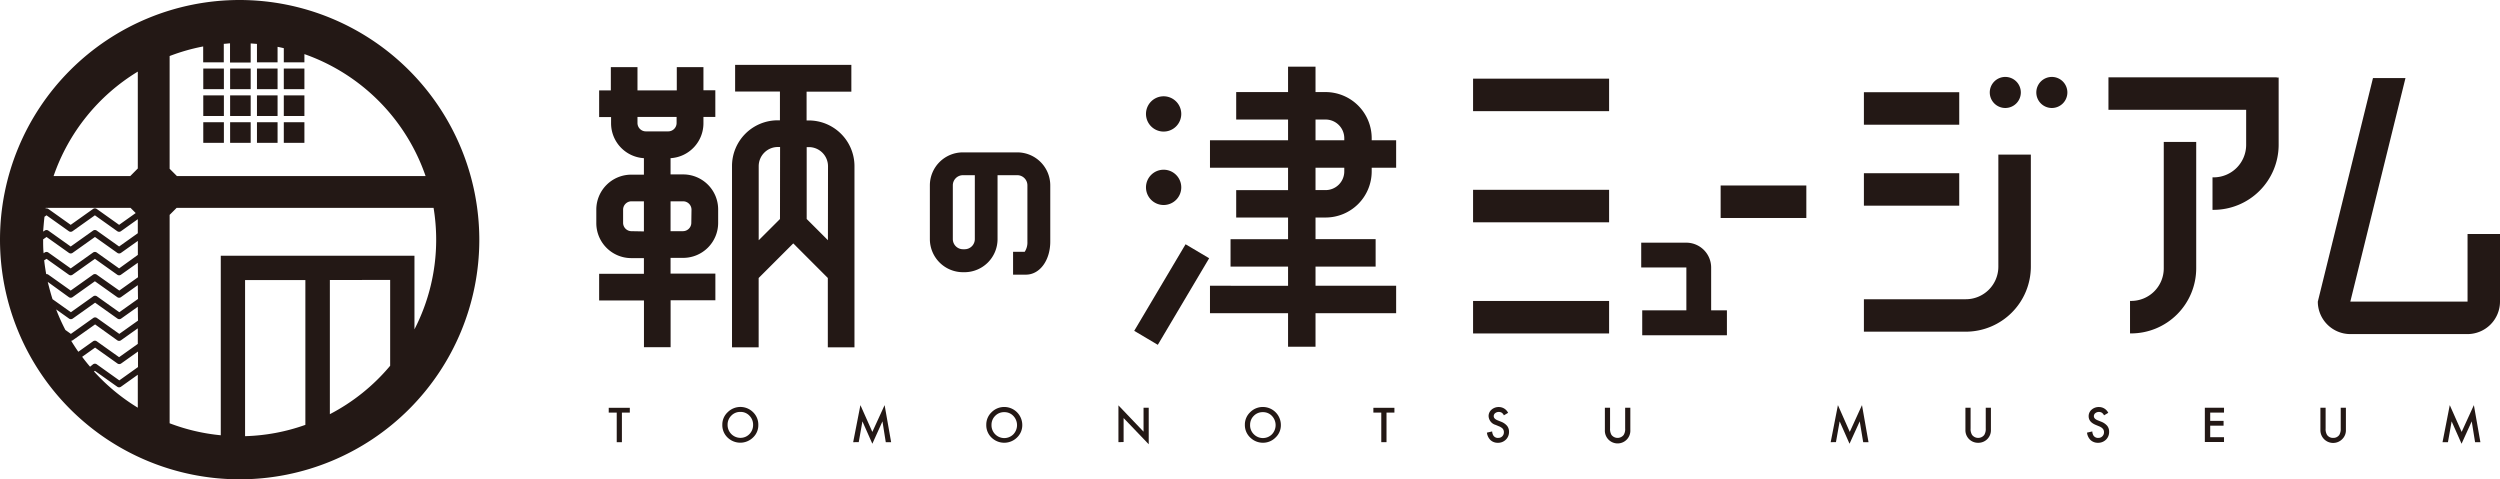
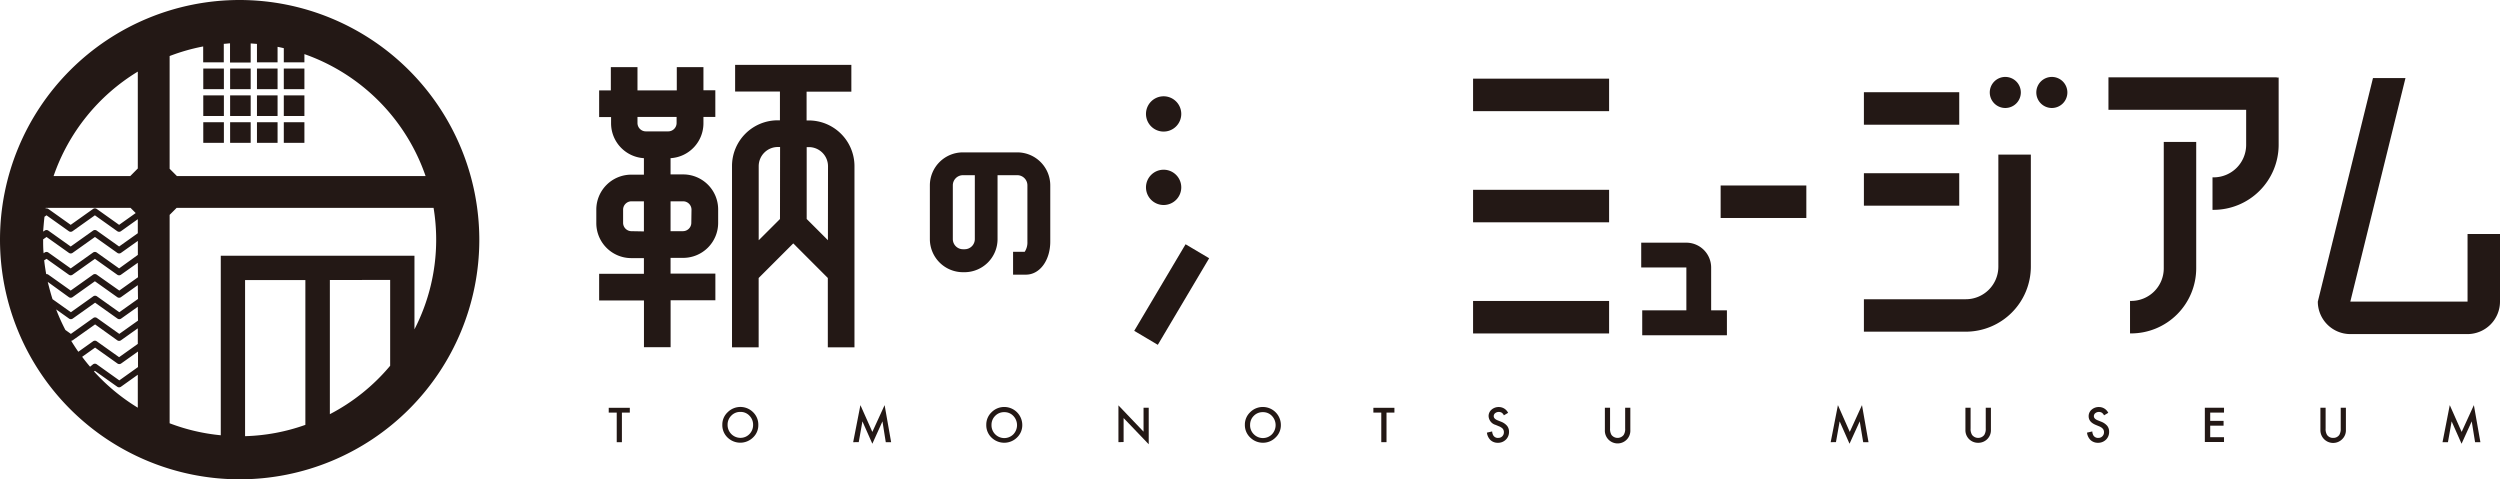
<svg xmlns="http://www.w3.org/2000/svg" id="レイヤー_1" data-name="レイヤー 1" viewBox="0 0 521.58 100">
  <defs>
    <style>.cls-1{fill:#231815;}</style>
  </defs>
  <title>アートボード 1</title>
  <rect class="cls-1" x="53.61" y="14.3" width="4.3" height="4.3" />
  <rect class="cls-1" x="53.61" y="19.9" width="4.3" height="4.3" />
  <rect class="cls-1" x="48.01" y="19.9" width="4.29" height="4.3" />
  <rect class="cls-1" x="48.01" y="14.3" width="4.29" height="4.3" />
  <rect class="cls-1" x="42.41" y="14.3" width="4.3" height="4.3" />
  <rect class="cls-1" x="42.41" y="19.9" width="4.3" height="4.3" />
  <rect class="cls-1" x="42.41" y="25.5" width="4.3" height="4.3" />
  <rect class="cls-1" x="48.01" y="25.5" width="4.29" height="4.3" />
  <rect class="cls-1" x="53.61" y="25.5" width="4.3" height="4.3" />
  <rect class="cls-1" x="59.21" y="25.5" width="4.3" height="4.3" />
  <rect class="cls-1" x="59.21" y="19.9" width="4.3" height="4.3" />
  <rect class="cls-1" x="59.21" y="14.3" width="4.3" height="4.3" />
  <path class="cls-1" d="M50,0a50,50,0,1,0,50,50A50.06,50.06,0,0,0,50,0ZM88.79,36.73H36.91l-1.52-1.52V11.69a41.21,41.21,0,0,1,7-2V13h4.3V9.14c.43,0,.86-.08,1.3-.1v4H52.3V9.06l1.31.1V13h4.3V9.77c.43.08.87.18,1.3.28V13h4.3V11.29A41.17,41.17,0,0,1,88.79,36.73Zm-70,39.78c-.57-.67-1.13-1.36-1.65-2.07l2.7-1.92,4.67,3.32a.66.66,0,0,0,.38.12.68.68,0,0,0,.38-.12l3.52-2.5v3.24l-3.9,2.78L20.18,76a.66.66,0,0,0-.76,0Zm-3.9-5.41a.75.75,0,0,0,.28-.11l4.67-3.31L24.47,71a.66.66,0,0,0,.38.12.68.68,0,0,0,.38-.12l3.52-2.5v3.25l-3.9,2.77-4.67-3.32a.66.66,0,0,0-.76,0l-3.08,2.19C15.82,72.64,15.32,71.88,14.85,71.1Zm13.9-4.21-3.9,2.77-4.67-3.32a.66.66,0,0,0-.76,0l-4.67,3.32-1.15-.82a41.3,41.3,0,0,1-1.93-4.29l2.7,1.92a.66.66,0,0,0,.76,0l4.67-3.32,4.67,3.32a.66.66,0,0,0,.76,0L28.75,64Zm0-4.52-3.9,2.77-4.67-3.32a.66.66,0,0,0-.76,0l-4.67,3.32-3.83-2.72c-.38-1.18-.69-2.38-1-3.61L14.37,62a.66.66,0,0,0,.76,0l4.67-3.32L24.47,62a.66.66,0,0,0,.38.12.68.68,0,0,0,.38-.12l3.52-2.51Zm0-4.53-3.9,2.78L20.18,57.3a.66.66,0,0,0-.76,0l-4.67,3.32L10.08,57.3a.64.64,0,0,0-.44-.11c-.17-.95-.32-1.91-.42-2.89L9.7,54l4.67,3.32a.66.66,0,0,0,.76,0L19.8,54l4.67,3.32a.66.66,0,0,0,.38.12.68.68,0,0,0,.38-.12l3.52-2.5ZM9.54,43.37h17.7l1.07,1.08-3.46,2.46-4.67-3.32a.66.66,0,0,0-.76,0l-4.67,3.32-4.67-3.32a.65.65,0,0,0-.57-.09Zm-.26,1.85.42-.3,4.67,3.32a.66.66,0,0,0,.76,0l4.67-3.32,4.67,3.32a.66.66,0,0,0,.76,0l3.52-2.51v2.93l-3.9,2.77-4.67-3.32a.66.66,0,0,0-.76,0l-4.67,3.32-4.67-3.32a.66.66,0,0,0-.76,0L9,48.32C9.08,47.27,9.16,46.24,9.28,45.22ZM9,50v-.06l.71-.5,4.67,3.32a.66.66,0,0,0,.76,0l4.67-3.32,4.67,3.32a.66.66,0,0,0,.38.12.68.68,0,0,0,.38-.12l3.52-2.5v2.92L24.85,56l-4.67-3.32a.66.66,0,0,0-.76,0L14.75,56l-4.67-3.32a.66.66,0,0,0-.76,0l-.22.16C9,51.87,9,50.94,9,50ZM28.75,14.94V35.15l-1.57,1.58h-16A41.17,41.17,0,0,1,28.75,14.94ZM19.61,77.5l.19-.13,4.67,3.32a.66.66,0,0,0,.38.12.68.68,0,0,0,.38-.12l3.52-2.51v6.88A41.28,41.28,0,0,1,19.61,77.5Zm44.1,11.14A40.66,40.66,0,0,1,51.13,91V58.43H63.71Zm5.11-2.23v-28H81.4v17.9A41.06,41.06,0,0,1,68.82,86.41Zm17.65-17.7V53.36H46.06V90.81a40.81,40.81,0,0,1-10.67-2.5V44.83l1.46-1.46H90.46A41.38,41.38,0,0,1,91,50,40.77,40.77,0,0,1,86.47,68.71Z" />
  <path class="cls-1" d="M242.78,27.45a3.68,3.68,0,1,0-3.69-3.68A3.68,3.68,0,0,0,242.78,27.45Z" />
  <path class="cls-1" d="M242.78,42.77a3.68,3.68,0,1,0-3.69-3.68A3.68,3.68,0,0,0,242.78,42.77Z" />
-   <path class="cls-1" d="M286.18,28.83a9.63,9.63,0,0,0-9.62-9.62h-2.1v-5.3h-5.73v5.3H257.91v5.73h10.82v4.33H252.44V35h16.29v4.67H257.91v5.72h10.82v4.51h-12v5.72h12v4H252.44v5.72h16.29v7h5.73v-7h16.82V59.62H274.46v-4H287V49.89H274.46V45.38h2.1a9.62,9.62,0,0,0,9.62-9.61V35h5.1V29.27h-5.1Zm-5.72,6.94a3.9,3.9,0,0,1-3.9,3.89h-2.1V35h6Zm0-6.5h-6V24.94h2.1a3.9,3.9,0,0,1,3.9,3.89Z" />
  <rect class="cls-1" x="233.96" y="58.59" width="21" height="5.72" transform="translate(66.9 240.37) rotate(-59.33)" />
  <path class="cls-1" d="M142.54,36.39H139.9V33a7.29,7.29,0,0,0,6.86-7.27V24.39h2.48V18.83h-2.48V14H141.2v4.86H133V14h-5.56v4.86H125v5.56h2.49v1.29A7.29,7.29,0,0,0,134.34,33v3.44h-2.65a7.29,7.29,0,0,0-7.28,7.29v2.83a7.3,7.3,0,0,0,7.28,7.29h2.65v3.28H125v5.56h9.35v9.75h5.56V62.64h9.34V57.08H139.9V53.8h2.64a7.3,7.3,0,0,0,7.29-7.29V43.68A7.3,7.3,0,0,0,142.54,36.39ZM133,25.68V24.39h8.16v1.29a1.75,1.75,0,0,1-1.73,1.73h-4.71A1.75,1.75,0,0,1,133,25.68Zm-1.35,22.55A1.75,1.75,0,0,1,130,46.51V43.68A1.75,1.75,0,0,1,131.69,42h2.65v6.28Zm12.58-1.72a1.75,1.75,0,0,1-1.73,1.72H139.9V42h2.64a1.75,1.75,0,0,1,1.73,1.73Z" />
  <path class="cls-1" d="M168.73,25.13h-.45v-6h9.34V13.54H153.37V19.1h9.35v6h-.46a9.54,9.54,0,0,0-9.54,9.54V72.46h5.56V58l7.22-7.22L172.71,58V72.46h5.56V34.67A9.54,9.54,0,0,0,168.73,25.13Zm-6,20.56-4.44,4.43V34.67a4,4,0,0,1,4-4h.46Zm10,4.43-4.43-4.43v-15h.45a4,4,0,0,1,4,4Z" />
  <path class="cls-1" d="M418.37,22.53a3.24,3.24,0,1,0-3.24-3.24A3.24,3.24,0,0,0,418.37,22.53Z" />
  <path class="cls-1" d="M428.08,16.05a3.24,3.24,0,1,0,3.24,3.24A3.24,3.24,0,0,0,428.08,16.05Z" />
  <rect class="cls-1" x="388.87" y="19.24" width="19.89" height="6.78" />
  <rect class="cls-1" x="388.87" y="36.14" width="19.89" height="6.77" />
  <rect class="cls-1" x="307.33" y="16.41" width="28.38" height="6.78" />
  <rect class="cls-1" x="307.33" y="39.6" width="28.38" height="6.78" />
  <rect class="cls-1" x="307.33" y="62.79" width="28.38" height="6.78" />
  <rect class="cls-1" x="358.98" y="38.7" width="17.88" height="6.78" />
  <path class="cls-1" d="M475,16.13H439.89v6.78h28.73v7.32A6.78,6.78,0,0,1,461.85,37h-.25v6.78h.25A13.59,13.59,0,0,0,475.4,30.23V16.17H475Z" />
  <path class="cls-1" d="M416.92,55.65a6.79,6.79,0,0,1-6.78,6.78H388.87V69.2h21.27A13.59,13.59,0,0,0,423.7,55.65V32.26h-6.78Z" />
  <path class="cls-1" d="M451.43,56a6.79,6.79,0,0,1-6.78,6.78h-.26v6.78h.26A13.6,13.6,0,0,0,458.2,56V29.61h-6.77Z" />
  <path class="cls-1" d="M357,55.8a5.19,5.19,0,0,0-5.17-5.17h-9.42V55.8h9.42v8.94h-9.21v5.2h17.67v-5.2H357Z" />
  <path class="cls-1" d="M212.25,31.79H200.91A6.89,6.89,0,0,0,194,38.67V49.89a6.91,6.91,0,0,0,6.89,6.9h.35a6.9,6.9,0,0,0,6.88-6.9V36.55h4.11a2.12,2.12,0,0,1,2.12,2.12V50.41a3.56,3.56,0,0,1-.56,2.12h-2.43V57.3h2.69c2.89,0,5.07-3,5.07-6.89V38.67A6.89,6.89,0,0,0,212.25,31.79Zm-8.87,18.1A2.12,2.12,0,0,1,201.26,52h-.35a2.12,2.12,0,0,1-2.12-2.13V38.67a2.12,2.12,0,0,1,2.12-2.12h2.47Z" />
  <path class="cls-1" d="M514.81,48.82V62.93H490.35l11.51-46.65h-6.78L483.57,62.93a6.79,6.79,0,0,0,6.78,6.77h24.46a6.79,6.79,0,0,0,6.77-6.77V48.82Z" />
  <path class="cls-1" d="M129.75,86.08v6.17h-1.08V86.08H127v-1h4.4v1Z" />
  <path class="cls-1" d="M150.7,88.62A3.51,3.51,0,0,1,151.82,86a3.75,3.75,0,0,1,5.3,0,3.61,3.61,0,0,1,1.09,2.64,3.5,3.5,0,0,1-1.1,2.63,3.8,3.8,0,0,1-5.19.13A3.56,3.56,0,0,1,150.7,88.62Zm1.1,0a2.68,2.68,0,0,0,2.64,2.73,2.6,2.6,0,0,0,1.91-.78,2.68,2.68,0,0,0,.77-1.93,2.64,2.64,0,0,0-.77-1.92,2.5,2.5,0,0,0-1.88-.78,2.53,2.53,0,0,0-1.9.78A2.59,2.59,0,0,0,151.8,88.63Z" />
  <path class="cls-1" d="M178,92.25l1.51-7.73L182,90.11l2.56-5.59,1.36,7.73H184.8l-.69-4.34L182,92.58l-2.07-4.67-.77,4.34Z" />
  <path class="cls-1" d="M205.77,88.62A3.54,3.54,0,0,1,206.88,86a3.7,3.7,0,0,1,2.67-1.09,3.76,3.76,0,0,1,3.73,3.74,3.53,3.53,0,0,1-1.1,2.63,3.8,3.8,0,0,1-5.19.13A3.56,3.56,0,0,1,205.77,88.62Zm1.09,0a2.67,2.67,0,0,0,4.55,2,2.78,2.78,0,0,0,0-3.85,2.51,2.51,0,0,0-1.89-.78,2.54,2.54,0,0,0-1.9.78A2.59,2.59,0,0,0,206.86,88.63Z" />
  <path class="cls-1" d="M233.34,92.25V84.57l5.24,5.49v-5h1.08v7.63l-5.24-5.47v5Z" />
  <path class="cls-1" d="M259.72,88.62A3.54,3.54,0,0,1,260.83,86a3.7,3.7,0,0,1,2.67-1.09,3.76,3.76,0,0,1,3.73,3.74,3.5,3.5,0,0,1-1.11,2.63,3.67,3.67,0,0,1-2.68,1.09,3.76,3.76,0,0,1-2.51-1A3.58,3.58,0,0,1,259.72,88.62Zm1.09,0a2.6,2.6,0,0,0,.8,2,2.66,2.66,0,0,0,3.75,0,2.78,2.78,0,0,0,0-3.85,2.51,2.51,0,0,0-1.89-.78,2.54,2.54,0,0,0-1.9.78A2.59,2.59,0,0,0,260.81,88.63Z" />
  <path class="cls-1" d="M289.27,86.08v6.17h-1.09V86.08h-1.65v-1h4.39v1Z" />
  <path class="cls-1" d="M314.64,86.13l-.88.52a1.38,1.38,0,0,0-.47-.56,1.24,1.24,0,0,0-1.35.11.78.78,0,0,0-.3.63c0,.35.26.63.78.85l.72.29a3.13,3.13,0,0,1,1.28.87,1.94,1.94,0,0,1,.41,1.25,2.21,2.21,0,0,1-.67,1.64,2.27,2.27,0,0,1-1.65.65,2.19,2.19,0,0,1-1.54-.56,2.56,2.56,0,0,1-.75-1.56l1.09-.25a1.89,1.89,0,0,0,.27.88,1.1,1.1,0,0,0,1,.47,1.15,1.15,0,0,0,.85-.34,1.18,1.18,0,0,0,.33-.86,1.12,1.12,0,0,0-.06-.38,1.29,1.29,0,0,0-.17-.33,2.39,2.39,0,0,0-.33-.27,2.06,2.06,0,0,0-.47-.24l-.69-.29a2,2,0,0,1-1.47-1.82,1.74,1.74,0,0,1,.61-1.36,2.25,2.25,0,0,1,1.55-.55A2.16,2.16,0,0,1,314.64,86.13Z" />
  <path class="cls-1" d="M335.91,85.06v4.33a2.41,2.41,0,0,0,.3,1.35,1.61,1.61,0,0,0,2.54,0,2.28,2.28,0,0,0,.31-1.35V85.06h1.08v4.63a2.66,2.66,0,1,1-5.31,0V85.06Z" />
  <path class="cls-1" d="M381.94,92.25l1.51-7.73,2.47,5.59,2.55-5.59,1.36,7.73h-1.11L388,87.91l-2.13,4.67-2.06-4.67-.77,4.34Z" />
  <path class="cls-1" d="M411.13,85.06v4.33a2.32,2.32,0,0,0,.31,1.35,1.61,1.61,0,0,0,2.54,0,2.36,2.36,0,0,0,.31-1.35V85.06h1.08v4.63a2.61,2.61,0,0,1-2.66,2.69,2.61,2.61,0,0,1-2.66-2.69V85.06Z" />
  <path class="cls-1" d="M439.85,86.13l-.88.52a1.39,1.39,0,0,0-.48-.56,1.22,1.22,0,0,0-1.34.11.78.78,0,0,0-.3.63c0,.35.25.63.78.85l.72.29a3.13,3.13,0,0,1,1.28.87,1.93,1.93,0,0,1,.4,1.25,2.2,2.2,0,0,1-.66,1.64,2.3,2.3,0,0,1-1.65.65,2.22,2.22,0,0,1-1.55-.56,2.56,2.56,0,0,1-.75-1.56l1.1-.25a1.91,1.91,0,0,0,.26.88,1.12,1.12,0,0,0,1,.47,1.11,1.11,0,0,0,.84-.34,1.15,1.15,0,0,0,.34-.86,1.12,1.12,0,0,0-.06-.38.92.92,0,0,0-.19-.33,1.43,1.43,0,0,0-.31-.27,2.2,2.2,0,0,0-.46-.24l-.7-.29c-1-.42-1.48-1-1.48-1.82a1.75,1.75,0,0,1,.62-1.36,2.23,2.23,0,0,1,1.55-.55A2.15,2.15,0,0,1,439.85,86.13Z" />
  <path class="cls-1" d="M464,86.08h-2.88v1.73h2.79v1h-2.79v2.4H464v1h-4V85.06h4Z" />
  <path class="cls-1" d="M485.2,85.06v4.33a2.33,2.33,0,0,0,.3,1.35,1.49,1.49,0,0,0,1.27.62,1.51,1.51,0,0,0,1.28-.62,2.45,2.45,0,0,0,.3-1.35V85.06h1.08v4.63a2.56,2.56,0,0,1-.71,1.87,2.66,2.66,0,0,1-4.61-1.87V85.06Z" />
  <path class="cls-1" d="M509.59,92.25l1.51-7.73,2.48,5.59,2.55-5.59,1.36,7.73h-1.11l-.7-4.34-2.12,4.67-2.07-4.67-.77,4.34Z" />
</svg>